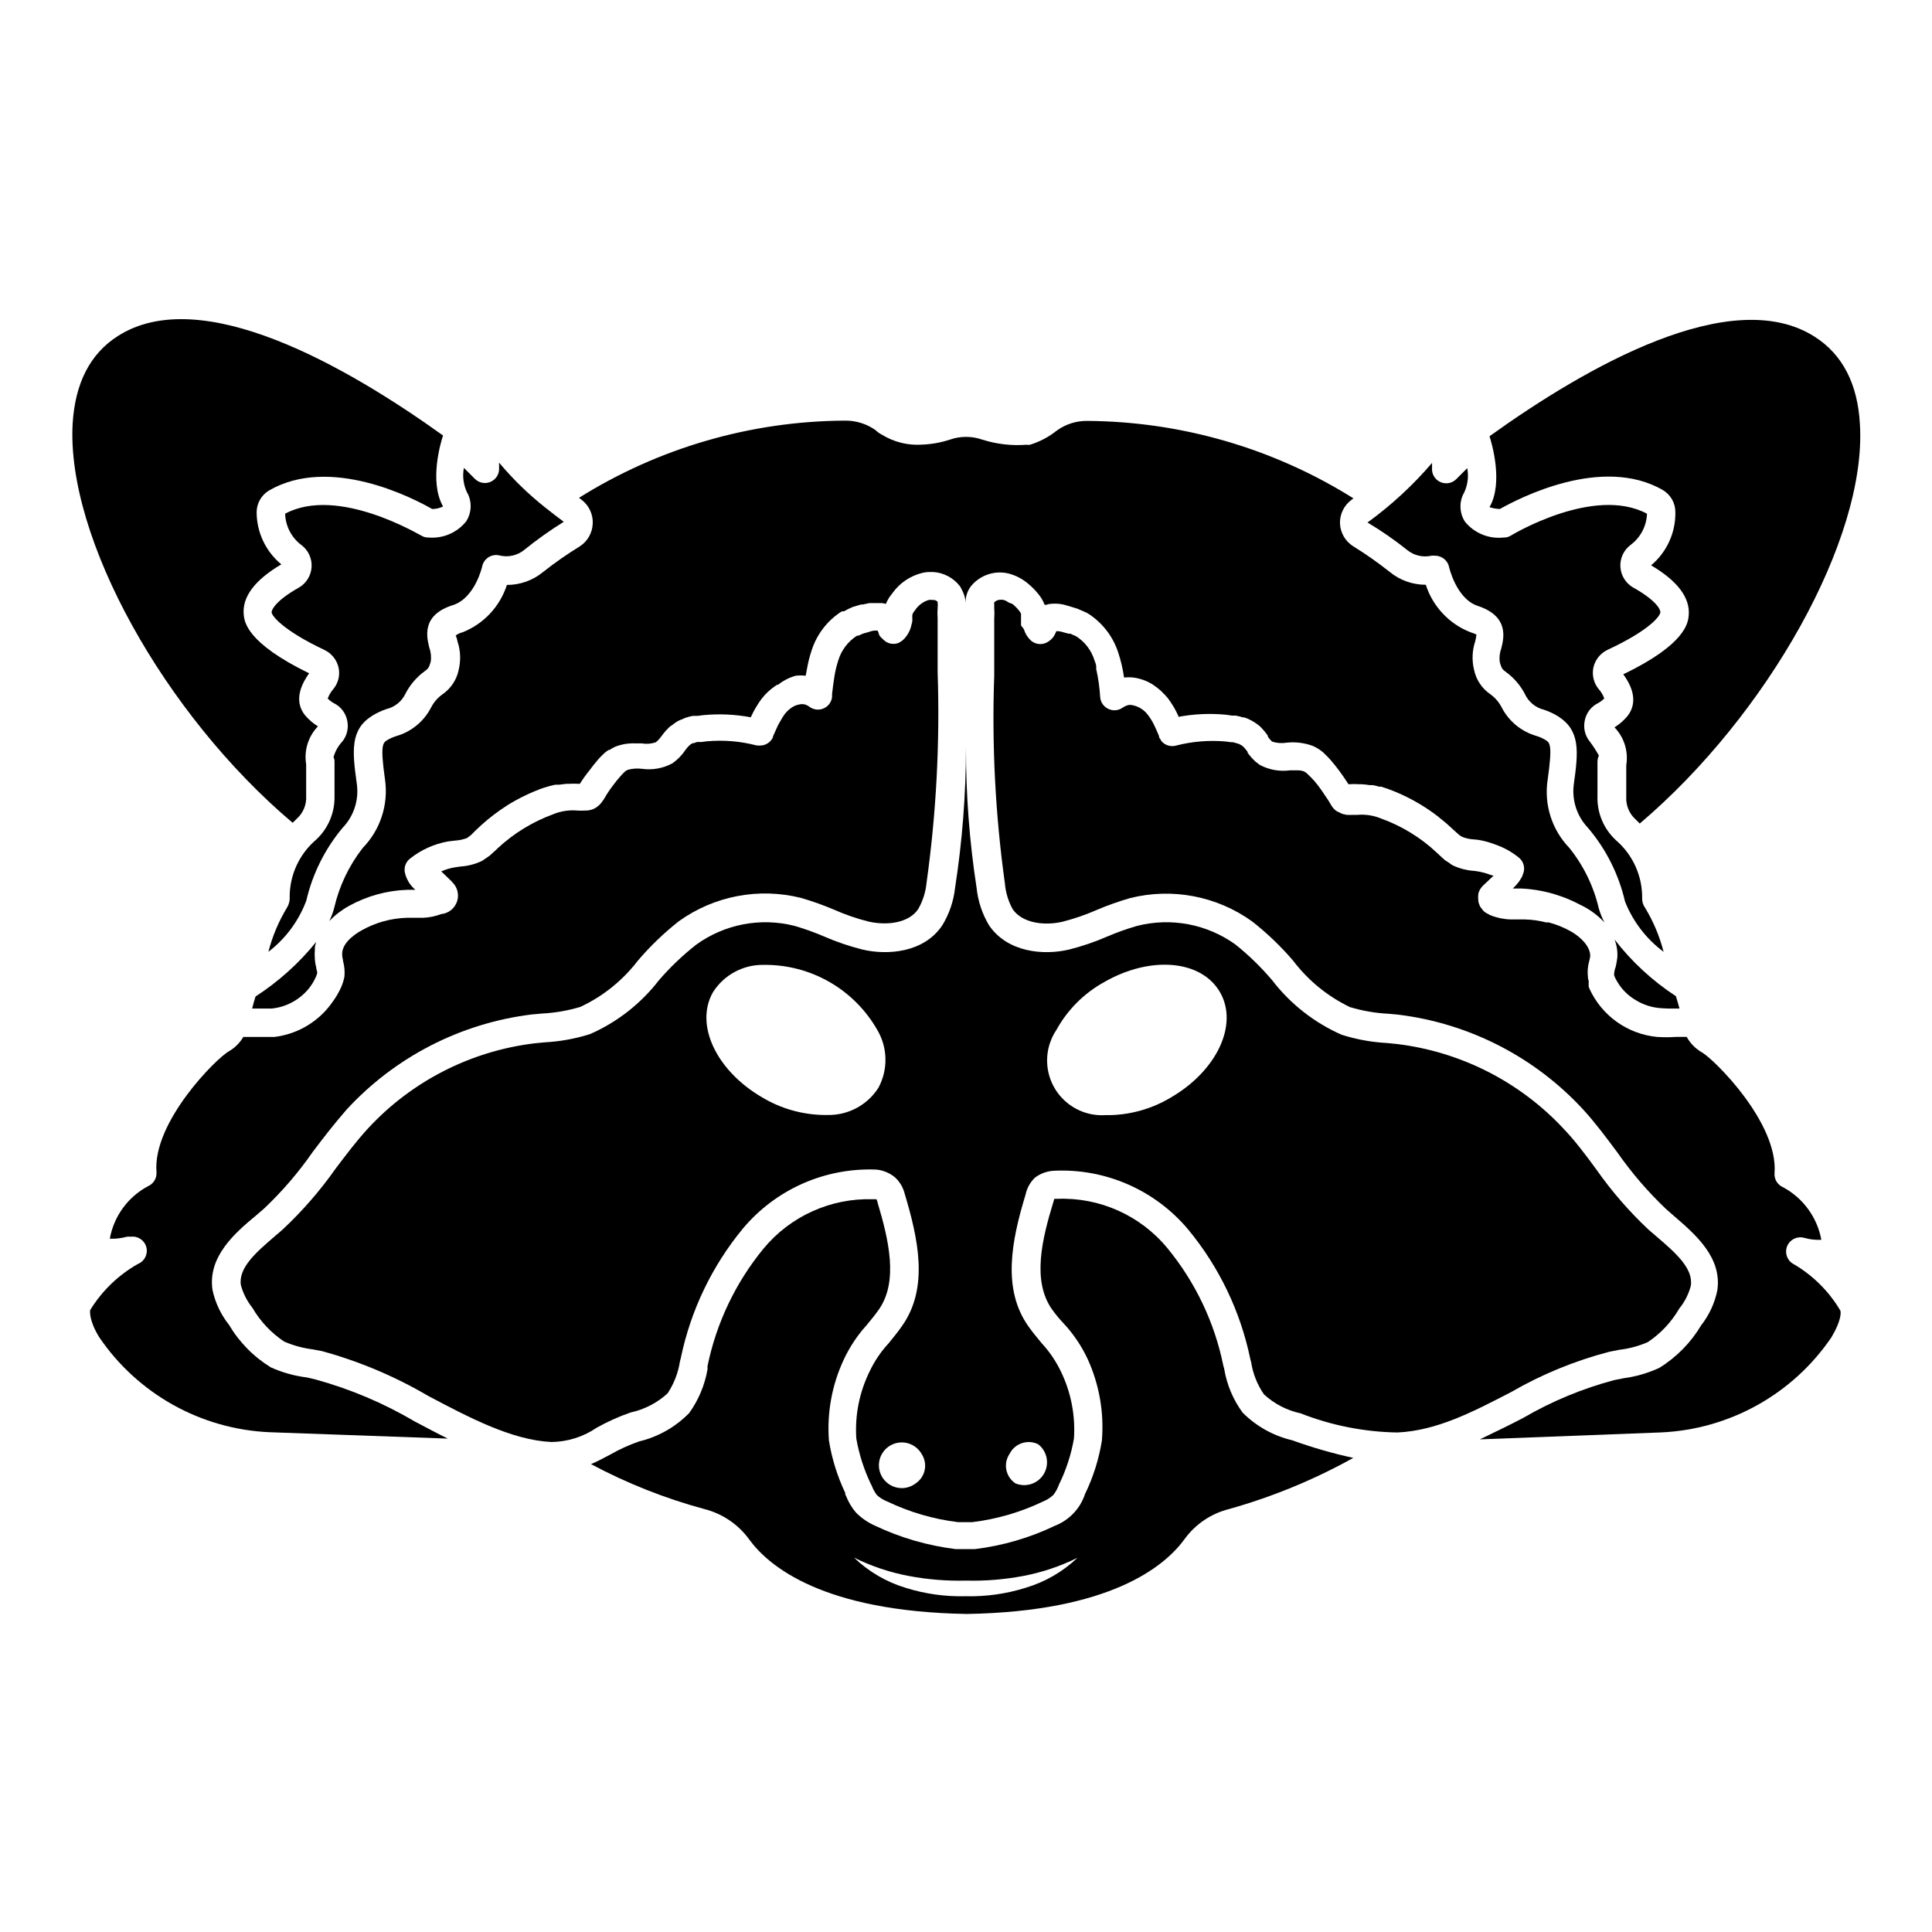
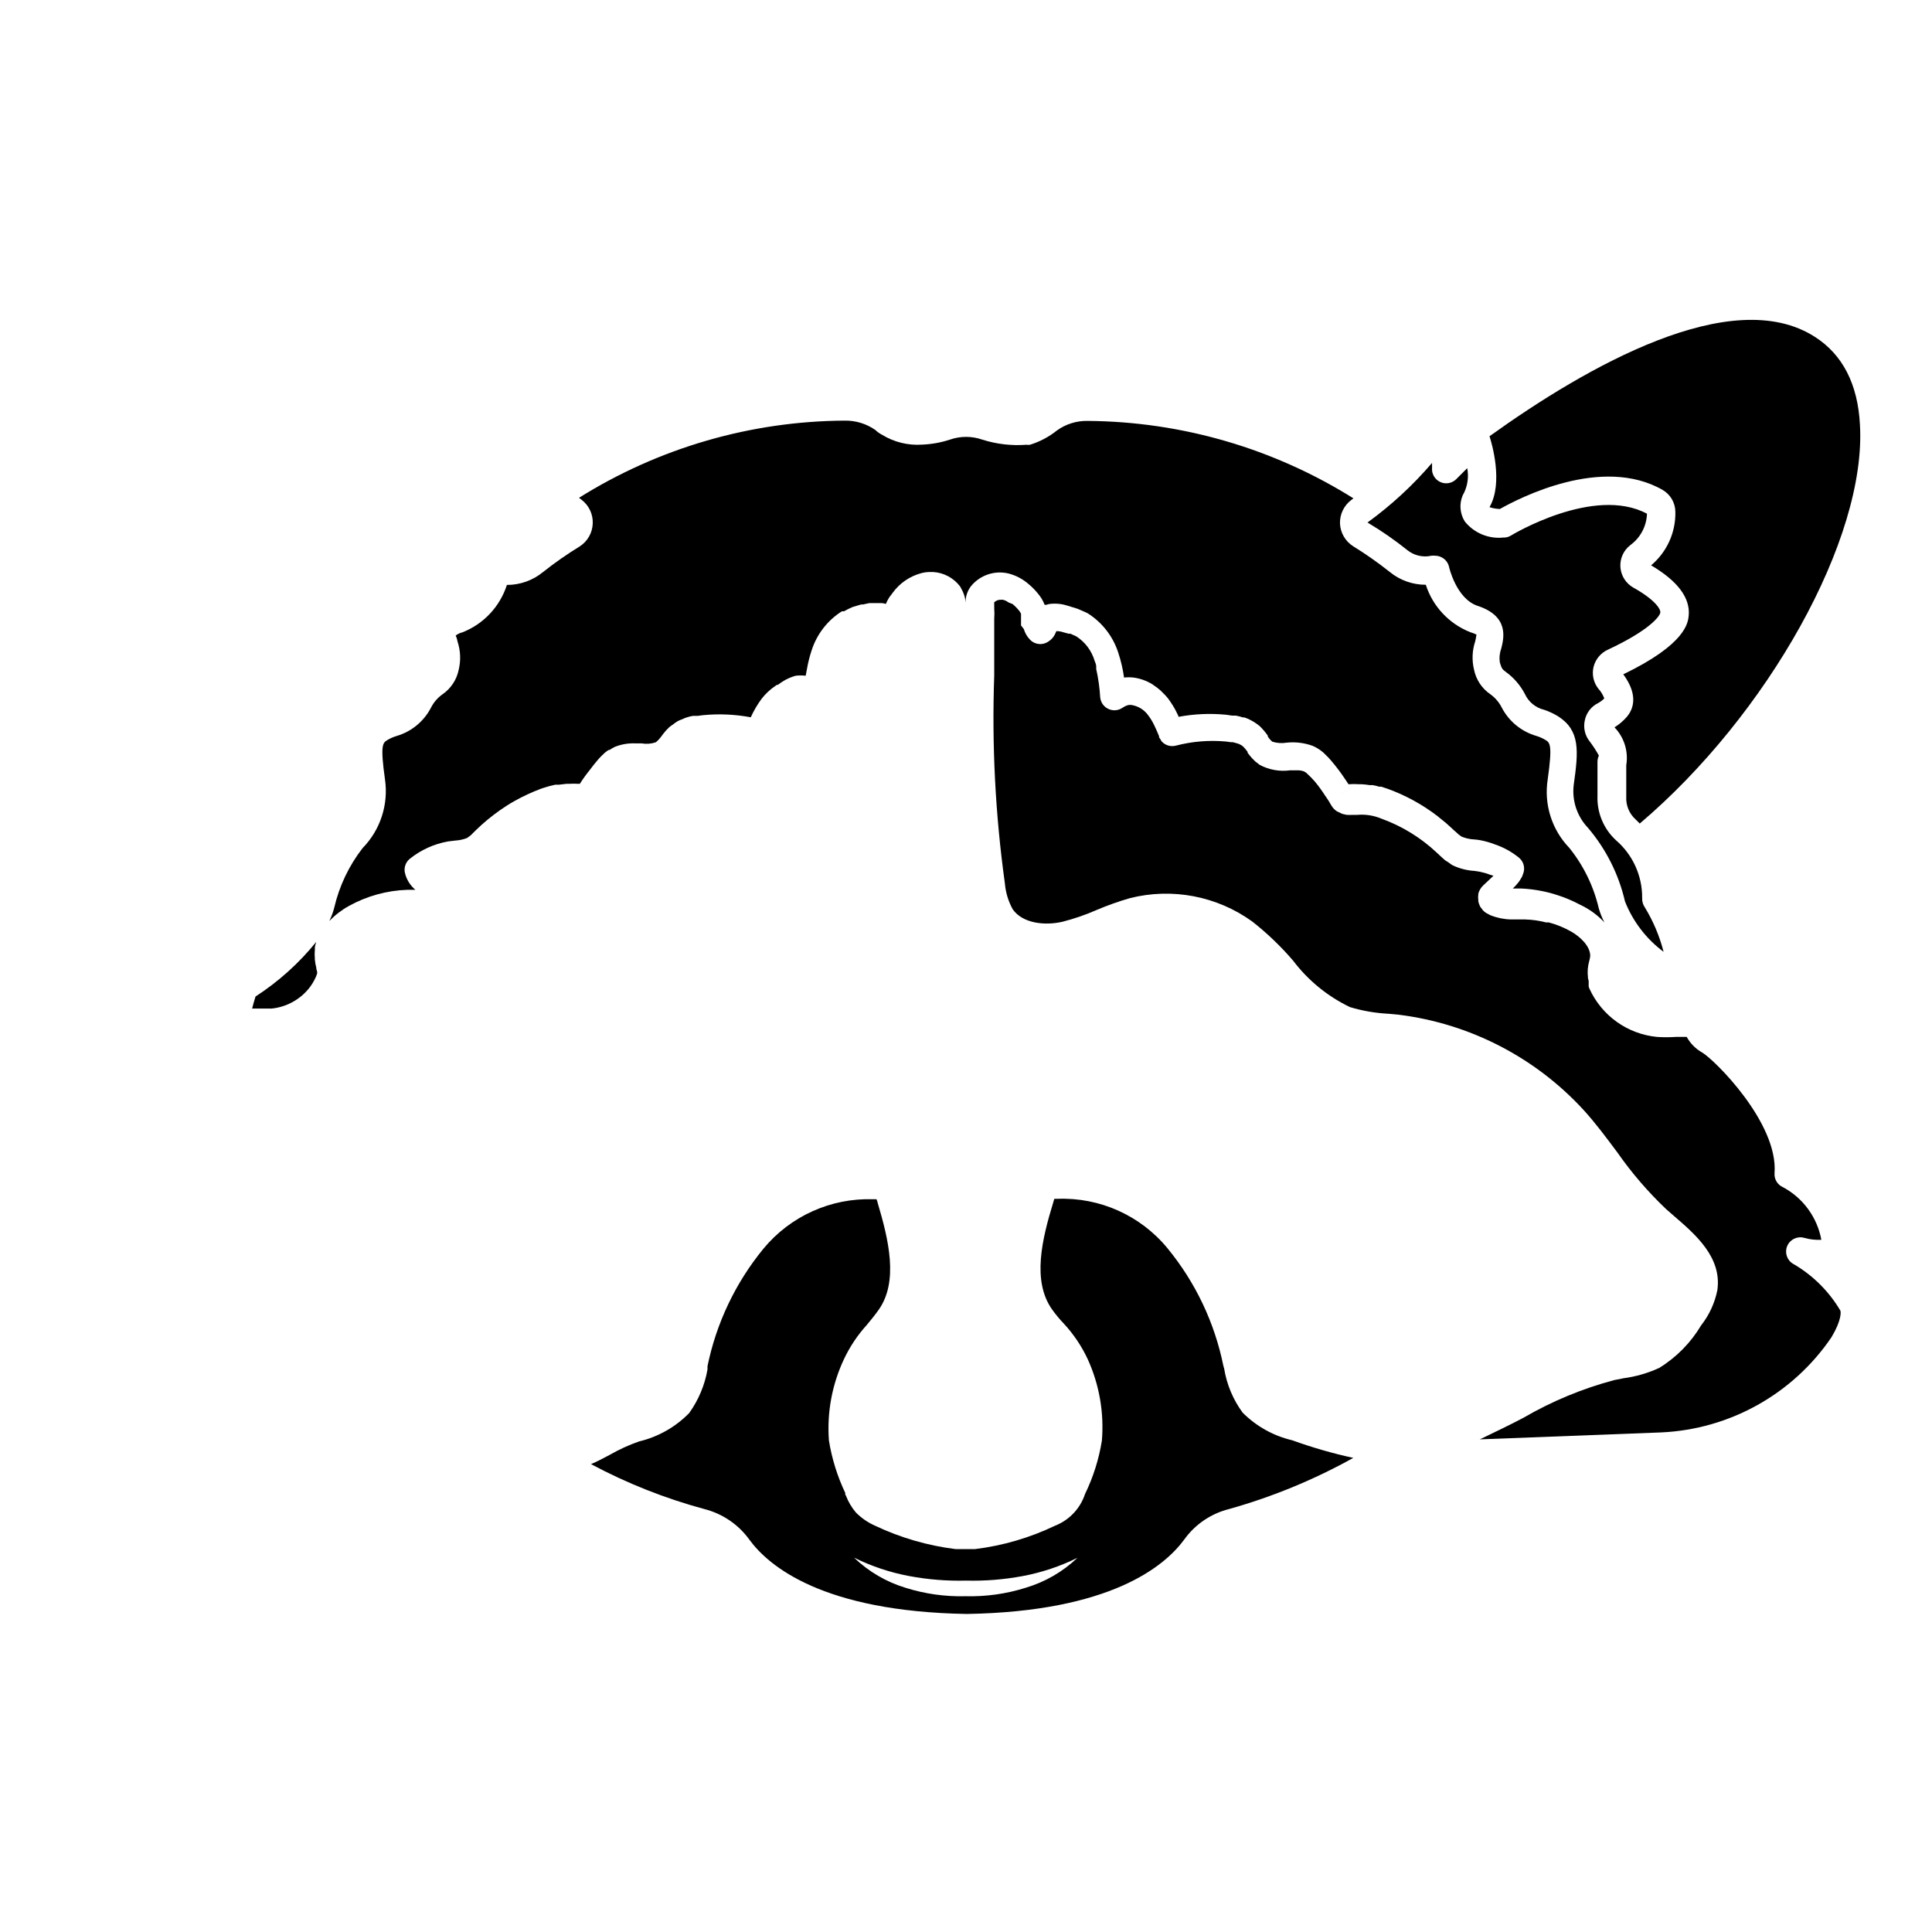
<svg xmlns="http://www.w3.org/2000/svg" fill="#000000" width="800px" height="800px" version="1.1" viewBox="144 144 512 512">
  <g>
-     <path d="m570.5 502.23 2.668-0.527c2.594-0.301 5.129-0.984 7.519-2.027 3.43-2.293 6.285-5.344 8.348-8.914 1.438-1.758 2.477-3.812 3.047-6.016 0.715-4.664-4.211-8.875-8.984-12.973l-2.106-1.805-0.004 0.004c-5.188-4.859-9.859-10.238-13.945-16.055-2.746-3.762-5.566-7.519-8.574-10.68-11.609-12.504-27.273-20.496-44.215-22.559l-2.633-0.262c-4.086-0.219-8.129-0.949-12.031-2.18-7.273-3.195-13.625-8.172-18.461-14.477-2.926-3.445-6.172-6.606-9.699-9.438-7.523-5.422-17.062-7.238-26.055-4.961-2.727 0.785-5.402 1.738-8.008 2.856-3.25 1.41-6.606 2.555-10.039 3.422-6.691 1.578-16.242 0.828-21.207-6.391-1.812-3.027-2.941-6.414-3.309-9.926-1.902-12.328-2.844-24.785-2.816-37.262-0.02 12.477-0.984 24.934-2.898 37.262-0.387 3.531-1.559 6.934-3.418 9.961-4.852 7.18-14.438 7.934-21.129 6.356h-0.004c-3.469-0.875-6.867-2.031-10.148-3.457-2.559-1.105-5.184-2.047-7.859-2.82-8.996-2.281-18.543-0.449-26.055 5-3.578 2.809-6.879 5.957-9.852 9.398-4.797 6.219-11.082 11.129-18.273 14.289-3.887 1.23-7.918 1.961-11.992 2.18l-2.707 0.262c-16.922 2.047-32.57 10.043-44.141 22.559-3.047 3.309-5.867 7.07-8.574 10.641h0.004c-4.102 5.828-8.789 11.219-13.988 16.094l-2.18 1.879c-4.738 4.062-9.664 8.273-8.949 12.895 0.598 2.211 1.648 4.273 3.082 6.055 2.078 3.574 4.945 6.621 8.387 8.91 2.394 1.039 4.926 1.734 7.519 2.066l2.594 0.488v0.004c9.828 2.699 19.258 6.68 28.047 11.84 10.941 5.789 22.219 11.73 32.637 12.219v0.004c4.281-0.043 8.453-1.352 11.992-3.762 2.883-1.621 5.902-2.981 9.023-4.059 3.664-0.793 7.051-2.543 9.812-5.078 1.691-2.562 2.809-5.461 3.273-8.496l0.227-0.863h-0.004c2.617-12.613 8.27-24.395 16.469-34.328 8.742-10.418 21.828-16.184 35.418-15.602 1.797 0.188 3.5 0.91 4.887 2.066 1.254 1.16 2.144 2.664 2.559 4.324 3.496 11.73 6.543 24.891-0.754 35.117-1.055 1.543-2.293 3.008-3.496 4.512-2.07 2.231-3.781 4.766-5.074 7.519-2.703 5.504-3.91 11.625-3.5 17.746 0.719 4.098 1.984 8.078 3.762 11.84l0.34 0.676v0.004c0.328 0.855 0.77 1.668 1.312 2.406 0.797 0.75 1.727 1.336 2.746 1.727 5.926 2.84 12.277 4.695 18.801 5.492h3.762-0.004c6.523-0.793 12.875-2.644 18.801-5.492 1.02-0.406 1.949-1.008 2.742-1.766 0.625-0.836 1.121-1.762 1.469-2.746 1.883-3.84 3.211-7.926 3.945-12.141 0.414-6.129-0.777-12.258-3.457-17.785-1.32-2.746-3.047-5.281-5.113-7.519-1.203-1.465-2.406-2.894-3.496-4.438-6.992-9.887-4.512-22.559-0.754-34.93v0.004c0.359-1.727 1.238-3.301 2.519-4.512 1.473-1.102 3.242-1.73 5.074-1.805 13.613-0.633 26.738 5.125 35.492 15.562 8.207 9.93 13.863 21.715 16.469 34.328l0.227 0.863c0.477 3.051 1.633 5.953 3.383 8.5 2.727 2.516 6.074 4.254 9.699 5.035 8.188 3.215 16.887 4.934 25.68 5.078 10.488-0.488 19.965-5.453 30.078-10.68 8.176-4.731 16.953-8.336 26.094-10.715zm-193.7-69.969c-2.922 4.586-8.023 7.324-13.461 7.219h-1.203c-5.672-0.125-11.219-1.719-16.09-4.625-12.258-7.106-18.008-19.363-13.086-27.934 2.922-4.59 8.023-7.324 13.461-7.219 6.098-0.07 12.102 1.496 17.391 4.527 5.289 3.035 9.668 7.43 12.688 12.73 2.766 4.695 2.879 10.496 0.301 15.301zm9.852 104.86c-2.004 1.531-4.746 1.656-6.883 0.32-2.141-1.336-3.223-3.859-2.727-6.328 0.5-2.473 2.481-4.375 4.969-4.777 2.488-0.402 4.965 0.777 6.219 2.965 0.828 1.246 1.125 2.769 0.832 4.238-0.297 1.465-1.164 2.754-2.41 3.582zm32.484-10.379v0.004c2.387 1.855 3.035 5.191 1.52 7.812-1.52 2.617-4.738 3.711-7.535 2.562-1.258-0.82-2.129-2.109-2.426-3.578-0.297-1.473 0.008-3 0.844-4.242 1.398-2.797 4.793-3.941 7.598-2.555zm35.078-91.852v0.004c-4.871 2.91-10.418 4.504-16.094 4.625h-1.203c-3.617 0.227-7.191-0.91-10.016-3.188-2.828-2.273-4.695-5.527-5.242-9.113-0.547-3.586 0.27-7.246 2.289-10.258 2.93-5.336 7.309-9.727 12.633-12.672 12.258-7.07 25.754-5.941 30.719 2.633 4.961 8.57-0.793 20.867-13.086 27.973z" />
-     <path d="m221.56 362.06c0.375-0.34 0.676-0.715 1.055-1.055 1.742-1.539 2.672-3.805 2.519-6.125v-8.348c-0.609-3.652 0.547-7.375 3.121-10.039-1.227-0.758-2.328-1.695-3.273-2.781-1.504-1.73-3.309-5.375 0.941-11.281-16.617-8.082-17.145-13.688-17.332-15.527-0.453-4.699 2.894-9.176 9.965-13.348h-0.004c-4.144-3.414-6.543-8.504-6.539-13.871 0.035-2.352 1.285-4.516 3.309-5.715 16.129-9.324 38.047 1.953 43.199 4.922 1.004 0.012 1.996-0.219 2.894-0.676-3.762-6.578-0.562-17.184 0-18.801-25.68-18.422-64.219-40.492-86.25-26.32-7.332 4.699-11.281 12.52-11.918 23.234-1.656 30.273 24.324 77.004 58.312 105.73z" />
-     <path d="m571.78 401.8c-0.035 0.234-0.035 0.477 0 0.711l0.188 0.488v0.004c1.23 2.625 3.258 4.797 5.793 6.203 1.781 1.047 3.769 1.703 5.828 1.918 1.461 0.137 2.93 0.188 4.398 0.148h1.09c-0.227-0.902-0.562-2.031-0.941-3.269-6.227-4.07-11.73-9.152-16.277-15.039 0.602 1.516 0.859 3.144 0.75 4.773-0.094 0.809-0.234 1.613-0.414 2.406-0.211 0.531-0.348 1.086-0.414 1.656z" />
    <path d="m301.08 282.77c-0.094 2.441-1.371 4.684-3.422 6.016-3.379 2.07-6.633 4.34-9.738 6.805-2.699 2.219-6.09 3.43-9.586 3.422-1.844 5.738-6.16 10.344-11.77 12.559-0.656 0.148-1.273 0.441-1.805 0.863 0.242 0.5 0.406 1.031 0.492 1.578 0.805 2.43 0.906 5.035 0.301 7.519-0.539 2.629-2.078 4.945-4.289 6.469-1.285 0.91-2.332 2.125-3.043 3.531-1.891 3.652-5.191 6.367-9.137 7.519-0.844 0.254-1.652 0.605-2.406 1.055-1.242 0.754-1.957 1.203-0.641 10.527 0.938 6.633-1.258 13.328-5.941 18.121-3.621 4.656-6.188 10.043-7.519 15.793-0.309 1.223-0.75 2.406-1.312 3.531 1.52-1.578 3.269-2.922 5.188-3.984 4.75-2.633 10.059-4.102 15.488-4.285h2.332-0.188c-1.445-1.203-2.438-2.859-2.82-4.699-0.219-1.336 0.301-2.688 1.355-3.535 2.934-2.348 6.41-3.926 10.113-4.586l1.879-0.227c1.082-0.062 2.144-0.293 3.156-0.676l0.562-0.414 0.453-0.34 1.238-1.238h0.004c2.039-1.996 4.238-3.82 6.578-5.453 1.211-0.855 2.465-1.648 3.762-2.367 2.234-1.254 4.559-2.336 6.953-3.234 0.453-0.188 0.863-0.262 1.277-0.414l1.016-0.301 1.543-0.375h1.016l1.918-0.227h0.641c0.875-0.055 1.754-0.055 2.629 0h0.301c0.828-1.305 1.734-2.559 2.707-3.758 0.602-0.828 1.242-1.617 1.879-2.367l0.004-0.004c0.324-0.406 0.676-0.797 1.051-1.164l0.188-0.188 0.789-0.754 0.941-0.715h0.262c0.48-0.324 0.984-0.613 1.504-0.863 1.734-0.688 3.594-0.992 5.453-0.902h1.617c1.258 0.219 2.551 0.117 3.758-0.301 0.551-0.465 1.047-0.996 1.469-1.578l0.414-0.562v-0.004c0.496-0.66 1.051-1.273 1.652-1.84 0.297-0.246 0.613-0.473 0.941-0.68 0.398-0.332 0.828-0.633 1.277-0.902 0.418-0.234 0.859-0.422 1.316-0.562 0.312-0.168 0.637-0.309 0.977-0.414 0.578-0.195 1.168-0.348 1.766-0.449h1.277l1.43-0.188c4.219-0.406 8.473-0.219 12.633 0.562 0.777-1.727 1.738-3.363 2.859-4.887 1.055-1.363 2.324-2.543 3.758-3.496 0.105-0.09 0.219-0.164 0.34-0.227h0.262c1.391-1.109 2.988-1.93 4.703-2.406 0.875-0.094 1.754-0.094 2.629 0l0.34-1.805c0.281-1.633 0.684-3.242 1.203-4.812 1.363-4.328 4.211-8.031 8.047-10.453h0.562c0.73-0.422 1.484-0.797 2.258-1.129l2.258-0.676h0.488l1.73-0.375h3.269-0.004c0.371 0.035 0.738 0.109 1.09 0.227 0.238-0.559 0.516-1.098 0.828-1.617 0.188-0.301 0.414-0.562 0.641-0.863l0.414-0.562v-0.004c1.855-2.508 4.504-4.309 7.519-5.113 0.797-0.211 1.617-0.312 2.441-0.301h0.68c2.801 0.16 5.394 1.535 7.106 3.758 0.16 0.238 0.297 0.492 0.414 0.754 0.727 1.27 1.117 2.707 1.125 4.172-0.035-0.488-0.035-0.977 0-1.465 0.148-1.258 0.629-2.449 1.391-3.461 2.418-2.961 6.328-4.266 10.039-3.344 1.934 0.516 3.719 1.469 5.227 2.781 0.91 0.754 1.742 1.598 2.484 2.519 0.758 0.879 1.355 1.883 1.766 2.969 0.16-0.016 0.324-0.016 0.488 0l0.641-0.188c1.637-0.242 3.312-0.102 4.887 0.414l1.129 0.34 1.578 0.488 1.391 0.602 1.242 0.562c3.867 2.414 6.754 6.117 8.156 10.453 0.715 2.156 1.23 4.371 1.543 6.617 0.836-0.094 1.68-0.094 2.519 0 1.758 0.242 3.445 0.844 4.961 1.766l0.414 0.301c0.621 0.406 1.215 0.859 1.77 1.355l0.527 0.527h-0.004c0.527 0.488 1.016 1.016 1.469 1.578 0.488 0.641 0.902 1.316 1.316 1.957 0.414 0.641 1.016 1.805 1.43 2.707v0.227l-0.004-0.004c4.164-0.781 8.418-0.969 12.633-0.562l1.578 0.227h0.977l0.004-0.004c0.648 0.121 1.289 0.285 1.918 0.492h0.375c0.656 0.203 1.285 0.48 1.879 0.824 0.789 0.43 1.531 0.934 2.219 1.504 0.773 0.766 1.477 1.594 2.106 2.484v0.227-0.004c0.324 0.527 0.73 0.996 1.203 1.391 1.215 0.383 2.504 0.473 3.762 0.266 2.363-0.258 4.758 0.039 6.992 0.863 0.922 0.406 1.781 0.938 2.555 1.578l0.227 0.188 0.414 0.414c0.59 0.539 1.141 1.117 1.652 1.73 1.355 1.59 2.613 3.258 3.762 5l0.828 1.242c0.961-0.074 1.93-0.074 2.894 0h0.641-0.004c0.684 0.039 1.359 0.113 2.031 0.227h0.828c0.586 0.102 1.16 0.238 1.73 0.414h0.562l1.578 0.527v-0.004c4.801 1.727 9.305 4.188 13.348 7.297l0.453 0.375c1.176 0.902 2.309 1.871 3.383 2.894l0.562 0.527 0.641 0.562 0.488 0.453 0.453 0.34 0.453 0.301-0.004-0.004c1.031 0.414 2.125 0.656 3.234 0.715 0.594 0.039 1.184 0.113 1.766 0.227 1.285 0.25 2.543 0.613 3.762 1.09 2.324 0.785 4.488 1.98 6.391 3.535 1.094 0.914 1.574 2.371 1.242 3.758-0.129 0.434-0.281 0.863-0.453 1.277l-0.562 0.941c-0.102 0.172-0.215 0.336-0.34 0.488-0.465 0.605-0.98 1.172-1.543 1.691h2.297c1.766 0.082 3.527 0.297 5.262 0.641 1.426 0.27 2.832 0.633 4.211 1.09 2.094 0.664 4.117 1.52 6.055 2.559 2.438 1.137 4.633 2.731 6.465 4.699-0.629-1.199-1.133-2.457-1.504-3.762-1.371-5.856-4.043-11.332-7.82-16.016-4.625-4.805-6.738-11.496-5.715-18.086 1.316-9.324 0.602-9.777-0.641-10.527h0.004c-0.758-0.445-1.566-0.801-2.406-1.051-3.945-1.152-7.246-3.871-9.137-7.519-0.715-1.41-1.758-2.621-3.047-3.535-2.211-1.52-3.746-3.836-4.285-6.465-0.609-2.488-0.504-5.094 0.301-7.519 0.148-0.594 0.262-1.199 0.336-1.805 0 0-0.562-0.301-1.656-0.641h0.004c-5.606-2.211-9.926-6.82-11.77-12.559-3.496 0.008-6.887-1.199-9.586-3.422-3.098-2.453-6.336-4.727-9.699-6.805-2.066-1.32-3.356-3.566-3.461-6.016-0.07-2.445 1.051-4.773 3.008-6.242l0.562-0.414 0.004 0.004c-21.121-13.238-45.5-20.344-70.422-20.531-2.938-0.062-5.816 0.832-8.195 2.559-2.113 1.688-4.523 2.961-7.106 3.758-0.301 0.059-0.605 0.059-0.902 0-3.961 0.309-7.945-0.152-11.734-1.352-2.785-0.977-5.82-0.977-8.609 0-2.344 0.77-4.789 1.211-7.254 1.316-3.773 0.277-7.535-0.645-10.754-2.633-0.633-0.324-1.219-0.746-1.73-1.242-2.387-1.668-5.242-2.539-8.156-2.481-24.906 0.148-49.277 7.234-70.383 20.453l0.641 0.488h-0.004c1.992 1.492 3.117 3.871 3.008 6.356z" />
-     <path d="m257.65 286.45c-0.715 0.035-1.422-0.148-2.027-0.527-0.227 0-22.031-13.309-36.055-5.789h-0.004c0.094 3.305 1.703 6.383 4.363 8.348 1.809 1.379 2.805 3.582 2.644 5.852-0.16 2.273-1.449 4.312-3.434 5.426-5.828 3.269-7.219 5.754-7.144 6.578 0.074 0.828 2.82 4.625 13.949 9.887v0.004c1.883 0.879 3.266 2.566 3.758 4.586 0.469 1.988-0.004 4.082-1.277 5.68-0.684 0.773-1.219 1.664-1.578 2.629 0.508 0.512 1.09 0.945 1.727 1.281 1.762 0.895 3.019 2.539 3.422 4.473 0.461 1.977-0.008 4.055-1.277 5.641-1.113 1.176-1.914 2.609-2.332 4.172 0.199 0.371 0.289 0.785 0.266 1.203v9.098c0.102 4.391-1.691 8.613-4.926 11.582-4.398 3.762-6.938 9.254-6.957 15.039 0.078 1-0.16 2-0.676 2.856-2.227 3.656-3.898 7.625-4.965 11.77 4.551-3.481 8.027-8.172 10.039-13.535 1.648-7.109 4.945-13.727 9.625-19.324 2.992-3.109 4.379-7.426 3.762-11.695-1.242-8.797-1.73-14.363 4.098-18.008 1.18-0.73 2.441-1.324 3.758-1.766 2.266-0.539 4.152-2.094 5.113-4.211 1.207-2.309 2.934-4.301 5.039-5.828 0.902-0.676 1.09-0.828 1.578-2.481 0.199-1.266 0.07-2.562-0.375-3.762-0.676-2.82-2.144-8.648 6.316-11.281 5.828-1.918 7.707-10.188 7.707-10.266v0.004c0.215-1.02 0.84-1.902 1.73-2.445s1.965-0.691 2.969-0.414c2.227 0.516 4.566-0.012 6.356-1.426 3.363-2.727 6.891-5.238 10.566-7.519-1.465-1.09-3.008-2.258-4.551-3.496l-0.34-0.262v-0.004c-4.481-3.543-8.586-7.535-12.254-11.918v1.316c0.137 1.598-0.754 3.109-2.219 3.758-1.434 0.641-3.109 0.328-4.211-0.789l-2.894-2.894c-0.426 2.231-0.125 4.535 0.863 6.582 0.148 0.223 0.273 0.465 0.375 0.711 0.914 2.246 0.691 4.793-0.602 6.844-2.383 3-6.102 4.621-9.926 4.324z" />
    <path d="m499.37 354.39 1.055-0.641 2.066-1.277z" />
    <path d="m227.43 395.34c0-0.602 0.227-1.164 0.375-1.73-4.566 5.648-9.996 10.531-16.09 14.477-0.375 1.203-0.676 2.293-0.902 3.195h2.106 3.047-0.004c3.812-0.387 7.32-2.246 9.777-5.188 0.789-0.961 1.449-2.023 1.953-3.16 0.148-0.34 0.273-0.691 0.375-1.051 0 0 0-0.562-0.227-1.055v-0.262h0.004c-0.207-0.777-0.344-1.57-0.414-2.367 0.016-0.113 0.016-0.227 0-0.34-0.059-0.664-0.059-1.328 0-1.992 0.035-0.176 0.035-0.352 0-0.527z" />
    <path d="m523.36 291.27c0.312-0.035 0.629-0.035 0.941 0 0.703-0.004 1.395 0.195 1.992 0.562 0.891 0.543 1.516 1.426 1.73 2.445 0 0 1.879 8.348 7.519 10.266 8.461 2.746 6.992 8.574 6.316 11.281v-0.004c-0.445 1.203-0.574 2.496-0.375 3.762 0.488 1.656 0.676 1.805 1.578 2.481 2.106 1.527 3.832 3.519 5.039 5.828 0.961 2.117 2.848 3.672 5.113 4.211 1.316 0.441 2.578 1.035 3.758 1.766 5.828 3.762 5.34 9.211 4.098 18.008v0.004c-0.547 4.203 0.836 8.43 3.762 11.504 4.785 5.625 8.148 12.316 9.812 19.512 2.102 5.312 5.644 9.934 10.227 13.348-1.062-4.148-2.734-8.113-4.965-11.77-0.512-0.734-0.762-1.621-0.715-2.516 0.047-5.859-2.484-11.438-6.918-15.266-3.293-3.023-5.094-7.34-4.922-11.805v-9.098-0.004c0.012-0.535 0.141-1.059 0.375-1.539-0.719-1.316-1.535-2.57-2.445-3.762-1.27-1.582-1.738-3.664-1.277-5.641 0.402-1.93 1.66-3.578 3.422-4.473 0.637-0.336 1.219-0.766 1.73-1.277-0.355-0.957-0.895-1.84-1.582-2.594-1.27-1.613-1.738-3.715-1.277-5.715 0.492-2.023 1.875-3.711 3.762-4.59 11.281-5.266 13.875-8.984 13.949-9.887 0.074-0.902-1.316-3.309-7.144-6.578-1.984-1.117-3.277-3.156-3.438-5.43-0.156-2.269 0.836-4.469 2.648-5.852 2.66-1.945 4.285-5.012 4.398-8.309-14.062-7.519-35.832 5.641-36.055 5.789h-0.004c-0.605 0.379-1.312 0.562-2.027 0.527-3.898 0.406-7.734-1.195-10.191-4.25-1.289-2.051-1.516-4.598-0.602-6.84 0.102-0.25 0.23-0.488 0.375-0.715 0.988-2.043 1.293-4.352 0.867-6.582l-2.894 2.894v0.004c-1.102 1.113-2.781 1.43-4.211 0.789-1.469-0.652-2.359-2.164-2.219-3.762v-1.316c-5.062 5.918-10.805 11.219-17.109 15.793 3.676 2.184 7.191 4.621 10.527 7.293 1.797 1.465 4.172 2.019 6.43 1.504z" />
    <path d="m541.48 278.89c5.074-2.859 27.07-14.289 43.164-5.039l-0.004 0.004c2.07 1.211 3.344 3.43 3.348 5.828 0.109 5.441-2.258 10.641-6.43 14.137 7.07 4.172 10.414 8.648 9.965 13.348-0.188 1.844-0.715 7.519-17.332 15.527 4.25 5.828 2.445 9.477 0.941 11.281l-0.004-0.004c-0.945 1.086-2.047 2.023-3.269 2.781 2.57 2.664 3.727 6.387 3.117 10.039v8.348c-0.129 2.297 0.801 4.527 2.519 6.055l1.055 1.055c33.84-28.727 60.156-75.457 58.352-105.73-0.562-10.715-4.586-18.535-11.918-23.234-22.031-14.176-60.57 7.894-86.25 26.32 0.527 1.617 3.762 12.293 0 18.801v-0.008c0.887 0.301 1.809 0.465 2.746 0.488z" />
    <path d="m473.31 518.36c-2.523-3.434-4.195-7.414-4.887-11.617l-0.227-0.828c-2.32-11.43-7.406-22.117-14.812-31.129-7.137-8.672-17.914-13.512-29.137-13.086h-0.828c-0.105 0.27-0.195 0.547-0.262 0.828-3.008 9.852-5.715 20.906-0.34 28.5 0.977 1.355 2.031 2.633 3.121 3.762v-0.004c2.578 2.789 4.707 5.961 6.316 9.402 3.074 6.754 4.371 14.184 3.758 21.578-0.785 4.922-2.293 9.695-4.473 14.176-1.266 3.836-4.172 6.91-7.934 8.383-6.695 3.211-13.871 5.305-21.242 6.203h-5.113c-7.402-0.914-14.613-3.008-21.355-6.203-1.895-0.836-3.617-2.023-5.074-3.496-1.102-1.297-1.98-2.773-2.598-4.359l-0.227-0.453h0.004c0.004-0.125 0.004-0.25 0-0.375-2.09-4.398-3.547-9.066-4.324-13.875-0.559-7.414 0.816-14.852 3.984-21.578 1.551-3.289 3.578-6.332 6.016-9.023 1.09-1.316 2.18-2.633 3.16-4.023 5.34-7.519 2.668-18.609-0.262-28.426 0-0.262-0.227-0.676-0.301-0.902h-0.906c-11.195-0.367-21.934 4.481-29.062 13.121-7.391 9.023-12.477 19.707-14.812 31.133v0.863c-0.727 4.164-2.387 8.109-4.852 11.543-3.625 3.707-8.227 6.316-13.27 7.519-2.688 0.938-5.281 2.121-7.746 3.535-1.617 0.863-3.234 1.73-5 2.481 9.543 5.098 19.633 9.094 30.078 11.918 4.785 1.223 8.988 4.082 11.879 8.086 5.152 7.07 19.512 19.062 57.637 19.703 38.051-0.641 52.41-12.633 57.602-19.703 2.867-4.012 7.062-6.875 11.844-8.086 11.484-3.219 22.551-7.773 32.973-13.57-5.488-1.195-10.887-2.754-16.168-4.664-4.984-1.164-9.543-3.703-13.16-7.332zm-57.559 46.434c-5.133 1.613-10.492 2.359-15.867 2.219-5.375 0.141-10.738-0.605-15.867-2.219-5.133-1.547-9.824-4.293-13.688-8.008 4.629 2.297 9.551 3.941 14.629 4.887 4.957 0.93 9.996 1.332 15.039 1.203 5.039 0.129 10.082-0.273 15.039-1.203 5.035-0.941 9.918-2.574 14.512-4.848-3.898 3.715-8.629 6.449-13.797 7.969z" />
    <path d="m619.23 478.95c-1.645-0.938-2.336-2.949-1.617-4.699 0.715-1.766 2.637-2.719 4.477-2.219 1.488 0.43 3.039 0.609 4.586 0.527-1.094-5.93-4.812-11.043-10.113-13.91-1.496-0.629-2.422-2.144-2.293-3.762 1.016-13.309-15.941-30.078-19.176-31.957-1.723-0.973-3.141-2.406-4.098-4.137h-2.894c-1.668 0.113-3.336 0.113-5.004 0-3.844-0.375-7.523-1.758-10.664-4.008-3.144-2.254-5.637-5.293-7.231-8.812l-0.188-0.527v-0.188-0.227c-0.016-0.199-0.016-0.398 0-0.602v-0.488c-0.082-0.219-0.145-0.445-0.188-0.676v-0.262c-0.184-1.449-0.066-2.922 0.336-4.324 0.125-0.445 0.215-0.898 0.266-1.355 0-2.594-2.668-5.113-5.152-6.504-1.836-1.027-3.793-1.824-5.828-2.367h-0.715c-1.805-0.473-3.66-0.734-5.527-0.789h-3.762 0.004c-1.855-0.039-3.688-0.41-5.414-1.094-0.199-0.074-0.391-0.176-0.562-0.301l-0.602-0.301c-0.336-0.207-0.637-0.461-0.902-0.75-0.102-0.117-0.191-0.242-0.266-0.375-0.168-0.188-0.32-0.387-0.449-0.602-0.215-0.434-0.379-0.887-0.488-1.355-0.02-0.137-0.02-0.273 0-0.414-0.078-0.473-0.078-0.953 0-1.426v-0.188-0.004c0.215-0.848 0.672-1.621 1.312-2.215l2.711-2.555-0.902-0.262-0.004-0.004c-0.863-0.344-1.758-0.605-2.668-0.789l-1.465-0.227c-1.992-0.121-3.945-0.621-5.754-1.469-0.348-0.191-0.672-0.418-0.977-0.676l-1.055-0.676-0.676-0.602-0.828-0.754-0.676-0.641v0.004c-4.223-3.977-9.211-7.047-14.664-9.023-2.027-0.859-4.234-1.207-6.43-1.016h-1.391c-0.336 0.039-0.676 0.039-1.016 0h-0.375l-1.055-0.227h0.004c-0.316-0.105-0.617-0.242-0.902-0.414l-0.602-0.262c-0.227-0.145-0.441-0.309-0.641-0.488-0.223-0.207-0.422-0.434-0.602-0.676-0.168-0.227-0.32-0.465-0.449-0.715-0.145-0.203-0.27-0.418-0.379-0.641-0.301-0.527-0.715-1.09-1.129-1.691h0.004c-0.836-1.309-1.754-2.566-2.746-3.762l-0.977-1.055-1.203-1.16c-0.203-0.156-0.418-0.297-0.641-0.414-0.516-0.195-1.062-0.297-1.617-0.301h-2.066c-2.793 0.387-5.641-0.129-8.121-1.469l-1.055-0.828v0.004c-0.785-0.711-1.488-1.508-2.106-2.371v-0.227c-0.348-0.496-0.734-0.961-1.164-1.391l-0.488-0.375-0.375-0.188c-0.16-0.113-0.34-0.191-0.527-0.227l-0.641-0.188-0.715-0.188h-0.488l-1.391-0.188c-4.43-0.395-8.895-0.027-13.195 1.09-1.359 0.367-2.812-0.051-3.762-1.09-0.133-0.176-0.246-0.363-0.336-0.566l-0.375-0.527v-0.301c-0.414-1.016-0.828-1.992-1.277-2.894l-0.004 0.004c-0.438-0.949-0.98-1.844-1.617-2.672-0.988-1.383-2.469-2.336-4.137-2.668-0.418-0.094-0.855-0.094-1.277 0-0.469 0.145-0.914 0.359-1.316 0.637-1.094 0.793-2.527 0.938-3.758 0.379-1.242-0.551-2.09-1.73-2.219-3.086-0.148-2.527-0.5-5.043-1.055-7.519 0.02-0.223 0.02-0.449 0-0.676 0-0.527-0.262-1.055-0.453-1.578h0.004c-0.797-2.613-2.484-4.863-4.773-6.356-0.316-0.172-0.645-0.324-0.98-0.449-0.215-0.121-0.441-0.223-0.676-0.301h-0.453l-1.391-0.375c-0.594-0.203-1.215-0.305-1.84-0.301l-0.227 0.527v-0.004c-0.383 0.938-1.055 1.727-1.918 2.258-0.402 0.262-0.848 0.453-1.316 0.562-1.285 0.281-2.629-0.133-3.531-1.09-0.762-0.781-1.316-1.734-1.617-2.781l-0.754-0.977c0.02-0.125 0.02-0.254 0-0.379v-2.031-0.262c0.016-0.137 0.016-0.273 0-0.414-0.117-0.27-0.27-0.52-0.449-0.75-0.285-0.375-0.602-0.727-0.941-1.055-0.27-0.281-0.559-0.547-0.863-0.789l-1.055-0.414-0.453-0.301h0.004c-0.328-0.188-0.684-0.328-1.055-0.414h-0.641c-0.617 0-1.211 0.242-1.652 0.68-0.023 0.172-0.023 0.352 0 0.523v1.055c0.074 0.938 0.074 1.883 0 2.82v15.039c-0.652 18.383 0.293 36.785 2.82 55.004 0.199 2.414 0.902 4.758 2.066 6.883 2.594 3.762 8.535 4.438 13.273 3.309 3.059-0.785 6.055-1.816 8.949-3.086 2.891-1.23 5.852-2.285 8.871-3.156 11.191-2.816 23.051-0.547 32.41 6.203 3.941 3.098 7.566 6.57 10.828 10.375 3.965 5.234 9.121 9.449 15.039 12.297 3.312 0.996 6.734 1.59 10.188 1.766l2.82 0.262v0.004c18.762 2.344 36.082 11.27 48.879 25.188 3.234 3.535 6.168 7.519 8.984 11.281 3.793 5.434 8.129 10.473 12.934 15.039l2.066 1.805c5.676 4.887 12.785 10.98 11.504 19.703l0.004-0.004c-0.688 3.391-2.152 6.57-4.289 9.289-2.734 4.598-6.539 8.469-11.09 11.277-2.988 1.383-6.172 2.309-9.438 2.746l-2.481 0.488c-8.445 2.242-16.551 5.606-24.102 10-3.762 1.992-7.519 3.762-11.543 5.715l48.051-1.84c18.168-0.82 34.887-10.156 45.117-25.191 2.668-4.438 2.559-6.731 2.367-7.106h0.004c-3.035-5.125-7.332-9.387-12.484-12.371z" />
-     <path d="m227.73 509.6-2.406-0.566c-3.301-0.398-6.519-1.301-9.551-2.668-4.559-2.801-8.367-6.672-11.09-11.281-2.144-2.691-3.637-5.844-4.363-9.211-1.316-8.762 5.828-15.039 11.504-19.738l2.106-1.805c4.82-4.555 9.152-9.594 12.934-15.039 2.82-3.762 5.754-7.519 9.023-11.281v0.004c12.809-13.902 30.125-22.812 48.879-25.156l2.859-0.262h-0.004c3.457-0.172 6.879-0.766 10.191-1.766 6.004-2.809 11.242-7.027 15.266-12.297 3.246-3.805 6.859-7.277 10.789-10.375 9.363-6.738 21.219-9.008 32.41-6.203 2.981 0.863 5.902 1.906 8.758 3.117 2.914 1.297 5.934 2.34 9.023 3.121 4.773 1.129 10.715 0.527 13.273-3.269 1.227-2.148 1.984-4.531 2.219-6.992 2.578-18.48 3.559-37.148 2.934-55.797v-14.25c-0.074-0.914-0.074-1.828 0-2.742 0.055-0.551 0.055-1.105 0-1.656-0.234-0.246-0.535-0.414-0.867-0.488h-0.34 0.004c-0.387-0.055-0.781-0.055-1.168 0-1.438 0.441-2.684 1.355-3.535 2.594-0.188 0.227-0.363 0.465-0.523 0.715-0.113 0.188-0.203 0.391-0.266 0.602-0.043 0.375-0.043 0.754 0 1.129 0 0.414 0 0.902-0.227 1.43h0.004c-0.285 1.547-1.047 2.969-2.184 4.059-0.227 0.219-0.477 0.41-0.75 0.562-0.199 0.137-0.414 0.25-0.641 0.34-1.094 0.375-2.301 0.223-3.269-0.414-0.312-0.219-0.602-0.473-0.867-0.75l-0.41-0.379c-0.203-0.23-0.379-0.484-0.527-0.75v-0.227l-0.34-0.789c-0.66-0.062-1.324 0.016-1.953 0.227l-0.828 0.262-0.977 0.262v0.004c-0.426 0.156-0.844 0.344-1.242 0.562h-0.414c-2.398 1.508-4.172 3.832-5 6.543-0.473 1.434-0.824 2.906-1.051 4.398-0.227 1.43-0.414 2.934-0.602 4.512v0.789c-0.141 1.344-0.992 2.508-2.227 3.051-1.234 0.547-2.668 0.387-3.754-0.418-0.383-0.289-0.816-0.504-1.277-0.641-0.445-0.094-0.906-0.094-1.355 0-0.789 0.121-1.535 0.43-2.18 0.902-0.691 0.477-1.301 1.059-1.805 1.73-0.406 0.559-0.77 1.152-1.09 1.766-0.164 0.242-0.312 0.492-0.449 0.754-0.34 0.676-0.676 1.391-0.977 2.106-0.301 0.715-0.375 0.789-0.562 1.242v0.227l-0.004-0.004c-0.531 1.152-1.605 1.957-2.859 2.144h-0.188c-0.434 0.078-0.879 0.078-1.316 0-4.277-1.113-8.715-1.484-13.121-1.09l-1.465 0.188h-1.164l-0.828 0.301h-0.301c-0.336 0.141-0.641 0.344-0.902 0.602-0.402 0.391-0.77 0.816-1.09 1.277-0.906 1.352-2.055 2.523-3.387 3.457-2.465 1.348-5.301 1.859-8.082 1.469-1.258-0.16-2.535-0.07-3.758 0.262-0.336 0.148-0.641 0.352-0.902 0.602l-0.641 0.641-0.453 0.527c-0.652 0.715-1.27 1.469-1.84 2.254-0.859 1.109-1.637 2.277-2.332 3.496-0.262 0.375-0.527 0.828-0.863 1.242-0.348 0.43-0.75 0.809-1.203 1.129-0.891 0.625-1.961 0.941-3.047 0.902-0.699 0.051-1.402 0.051-2.106 0-2.207-0.191-4.426 0.16-6.465 1.012-5.426 1.996-10.395 5.051-14.629 8.988l-0.414 0.414-1.129 1.016-0.488 0.453c-0.414 0.34-0.902 0.641-1.355 0.941-0.453 0.301-0.527 0.414-0.828 0.562l0.004-0.004c-1.805 0.848-3.758 1.344-5.75 1.465l-1.504 0.227c-1.203 0.207-2.379 0.562-3.496 1.055l1.504 1.43 0.414 0.414 0.562 0.527 0.488 0.527v-0.004c1.371 1.344 1.836 3.363 1.191 5.172-0.648 1.809-2.285 3.078-4.199 3.25-1.516 0.578-3.117 0.91-4.738 0.977h-4.215 0.004c-4.231 0.102-8.375 1.238-12.066 3.309-2.519 1.391-5.375 3.762-5.188 6.504v0.262l-0.004 0.004c0.055 0.402 0.129 0.805 0.227 1.203 0.004 0.062 0.004 0.125 0 0.188 0.371 1.332 0.496 2.719 0.375 4.098-0.191 0.996-0.496 1.965-0.902 2.894-0.57 1.254-1.262 2.453-2.066 3.57-3.574 5.312-9.285 8.801-15.641 9.551h-3.535-4.66c-0.914 1.555-2.207 2.848-3.762 3.762-3.348 1.805-20.305 18.801-19.25 32.035v-0.004c0.133 1.609-0.773 3.121-2.254 3.762-5.32 2.848-9.047 7.969-10.113 13.91 1.531 0.062 3.066-0.117 4.547-0.527 0.34-0.035 0.68-0.035 1.016 0 1.879-0.242 3.644 0.949 4.121 2.781s-0.484 3.734-2.242 4.438c-5.195 2.945-9.555 7.164-12.668 12.258 0 0.414-0.301 2.707 2.406 7.144 10.223 15.043 26.945 24.383 45.117 25.188l47.262 1.691c-2.969-1.465-5.902-3.047-8.836-4.586-8.176-4.816-16.949-8.531-26.094-11.051z" />
  </g>
</svg>